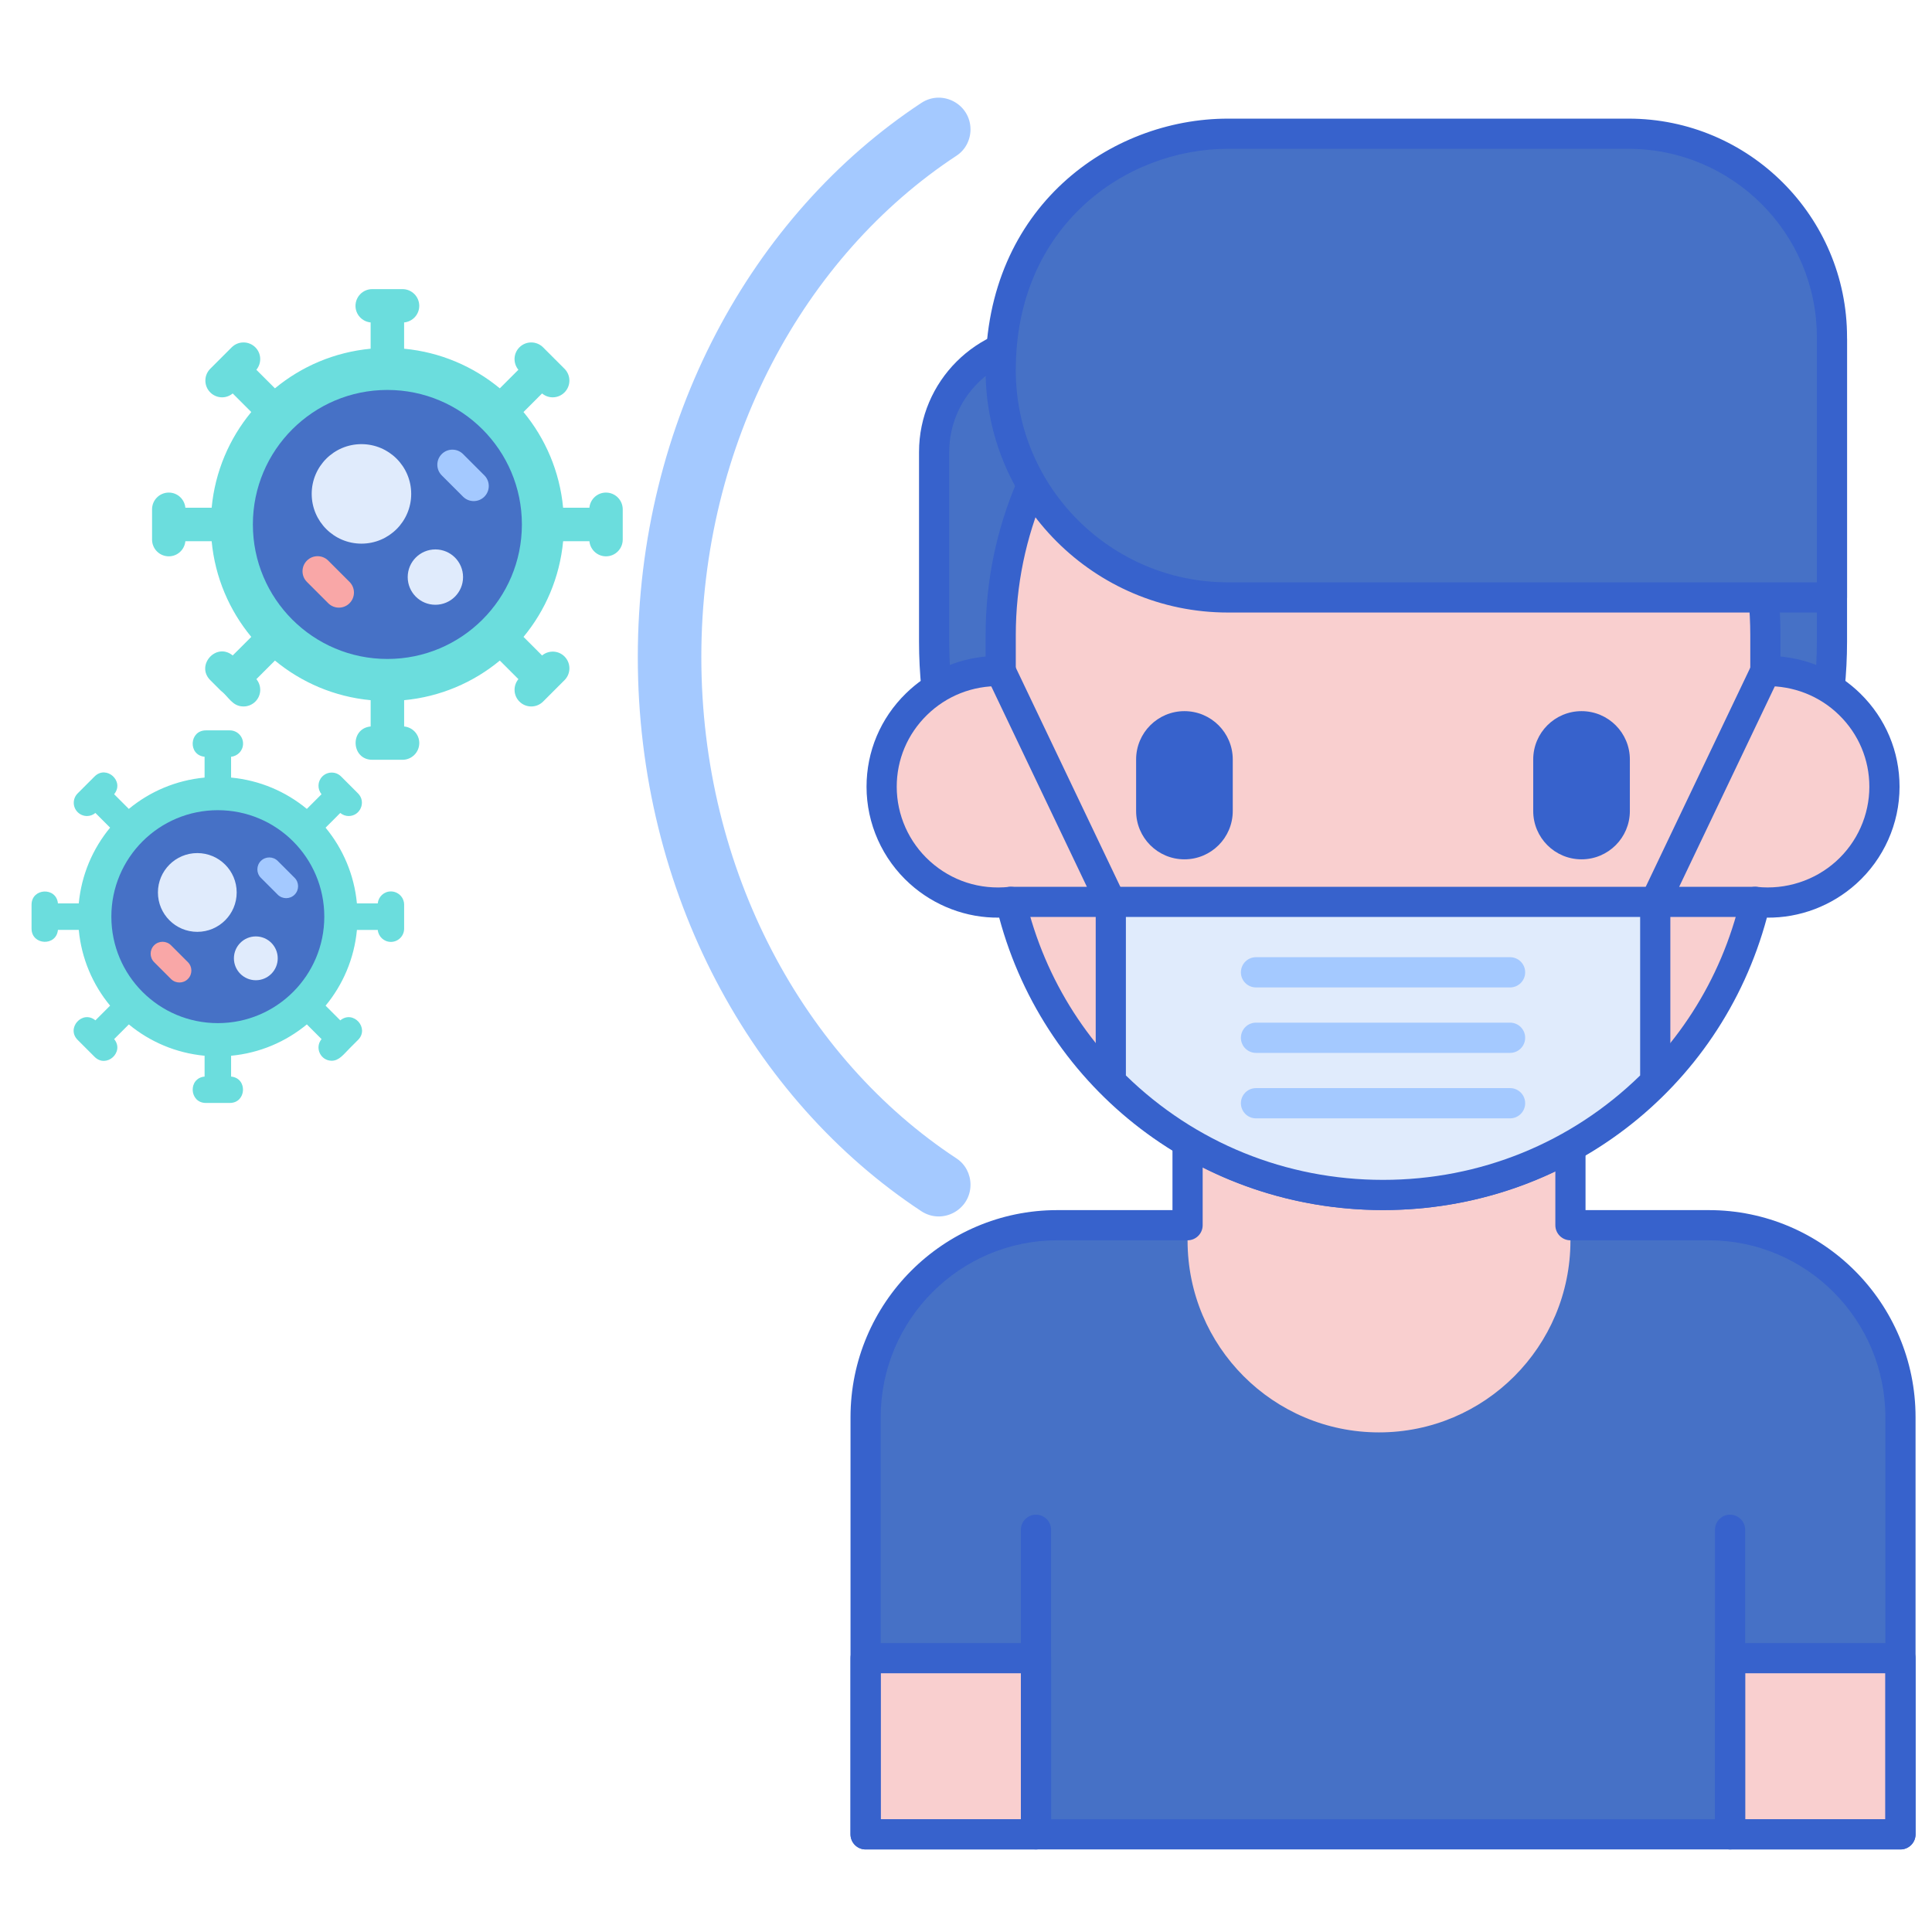
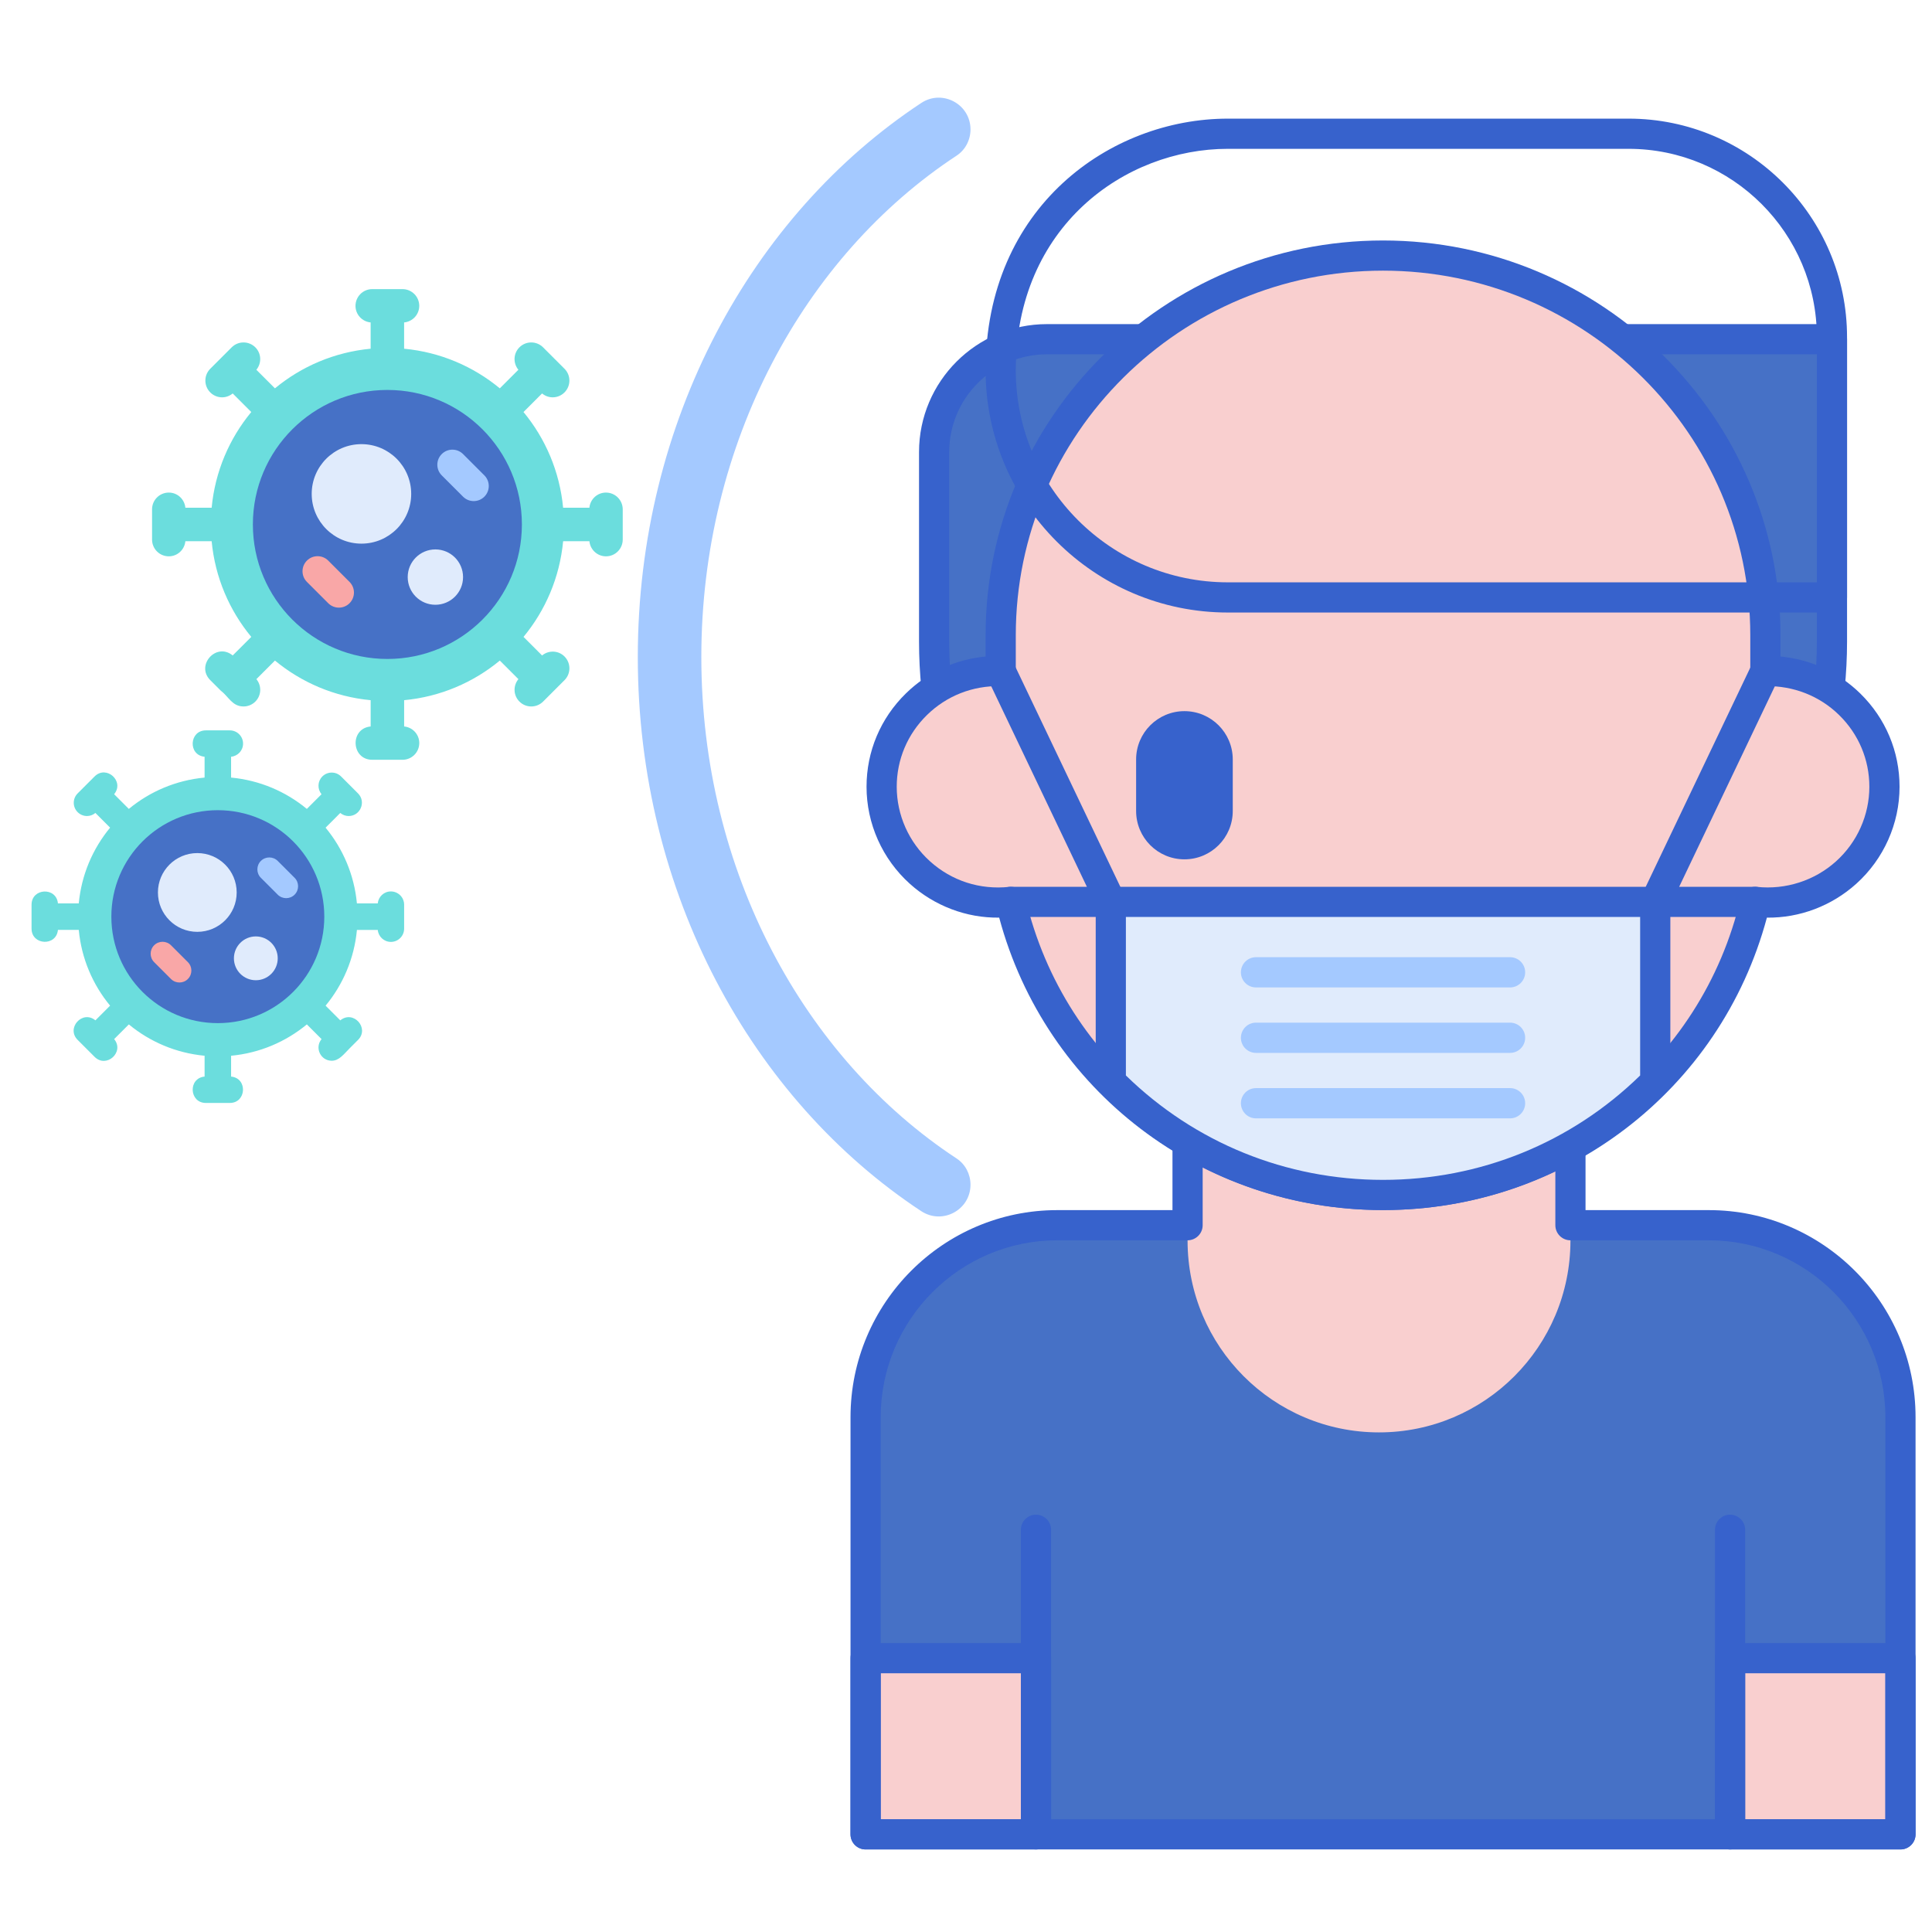
<svg xmlns="http://www.w3.org/2000/svg" id="Layer_1" enable-background="new 0 0 256 256" height="512" viewBox="0 0 256 256" width="512">
  <g>
    <g>
      <g>
        <path d="m128.596 156.978c0-1.393-.681-2.71-1.844-3.475-20.201-13.283-33.822-38.087-33.822-66.439s13.621-53.156 33.822-66.439c1.164-.765 1.844-2.082 1.844-3.475 0-3.348-3.727-5.352-6.522-3.508-22.457 14.813-37.562 42.177-37.562 73.422s15.104 58.609 37.562 73.422c2.795 1.843 6.522-.16 6.522-3.508z" fill="#a4c9ff" />
      </g>
    </g>
    <g>
      <g>
        <g>
          <g>
            <path d="m80.294 65.269c-1.152 0-2.088.882-2.197 2.006h-3.482c-.451-4.794-2.346-9.169-5.25-12.68l2.461-2.461c.408.336.903.514 1.403.514.568 0 1.135-.217 1.568-.65.867-.866.867-2.271 0-3.137-1.139-1.139-1.398-1.398-1.418-1.418 0 0-1.355-1.355-1.418-1.418-.866-.866-2.271-.867-3.137 0-.815.815-.853 2.1-.136 2.971l-2.461 2.461c-3.511-2.904-7.886-4.799-12.68-5.25v-3.482c1.124-.109 2.005-1.045 2.005-2.197 0-1.225-.993-2.218-2.218-2.218h-4.011c-1.225 0-2.218.993-2.218 2.218 0 1.152.882 2.088 2.006 2.197v3.482c-4.794.451-9.169 2.346-12.68 5.25l-2.461-2.461c.718-.871.679-2.157-.135-2.971-.866-.866-2.271-.867-3.137 0-.403.403-2.632 2.632-2.836 2.836-.867.866-.867 2.271 0 3.137.433.433 1.001.65 1.569.65.5 0 .995-.178 1.403-.514l2.461 2.461c-2.904 3.511-4.799 7.886-5.25 12.68h-3.482c-.109-1.124-1.044-2.006-2.197-2.006-1.225 0-2.218.993-2.218 2.218v4.011c0 1.225.993 2.218 2.218 2.218 1.152 0 2.088-.882 2.197-2.005h3.482c.451 4.795 2.346 9.169 5.25 12.68l-2.461 2.461c-2.17-1.788-4.944 1.3-2.971 3.272.001.001 1.418 1.418 1.418 1.418 1 .75 1.484 2.068 2.987 2.068.568 0 1.135-.217 1.569-.65.815-.815.853-2.1.135-2.971l2.461-2.461c3.511 2.904 7.886 4.799 12.68 5.25v3.482c-2.799.271-2.577 4.415.213 4.415h4.011c1.225 0 2.218-.993 2.218-2.218 0-1.152-.882-2.088-2.005-2.197v-3.482c4.795-.451 9.169-2.346 12.68-5.25l2.461 2.461c-.718.871-.679 2.157.136 2.971.866.867 2.271.866 3.137 0l1.418-1.418 1.418-1.418c.866-.866.866-2.271 0-3.137-.814-.815-2.1-.853-2.971-.135l-2.461-2.461c2.904-3.511 4.799-7.886 5.25-12.68h3.482c.109 1.124 1.045 2.005 2.197 2.005 1.225 0 2.218-.993 2.218-2.218v-4.011c-.003-1.224-.996-2.218-2.221-2.218z" fill="#6bdddd" />
          </g>
        </g>
        <g>
          <g>
            <circle cx="51.33" cy="69.493" fill="#4671c6" r="17.823" />
          </g>
        </g>
        <g>
          <g>
            <g>
              <circle cx="47.894" cy="65.443" fill="#e0ebfc" r="6.592" />
            </g>
          </g>
          <g>
            <g>
              <circle cx="57.69" cy="76.468" fill="#e0ebfc" r="3.667" />
            </g>
          </g>
        </g>
        <g>
          <g>
            <path d="m64.18 65.813c-.78.78-2.044.78-2.823 0l-2.823-2.823c-.78-.78-.78-2.043 0-2.823.78-.78 2.043-.78 2.823 0l2.823 2.823c.78.779.78 2.043 0 2.823z" fill="#a4c9ff" />
          </g>
        </g>
        <g>
          <g>
            <path d="m46.316 79.93c-.78.78-2.043.78-2.823 0l-2.823-2.823c-.78-.78-.78-2.043 0-2.823.78-.78 2.043-.78 2.823 0l2.823 2.823c.779.779.779 2.043 0 2.823z" fill="#f9a7a7" />
          </g>
        </g>
      </g>
      <g>
        <g>
          <g>
            <path d="m51.792 118.119c-.912 0-1.653.698-1.739 1.588h-2.76c-.357-3.795-1.854-7.258-4.153-10.037l1.948-1.948c.323.266.715.407 1.11.407 1.55 0 2.351-1.888 1.242-2.998-.005-.005-1.117-1.117-1.122-1.123 0 0-.924-.924-1.122-1.122-.686-.686-1.798-.686-2.483 0-.645.645-.676 1.662-.107 2.352l-1.948 1.948c-2.779-2.299-6.242-3.795-10.037-4.153v-2.76c.89-.086 1.587-.827 1.587-1.739 0-.97-.786-1.756-1.756-1.756h-3.175c-2.208 0-2.384 3.281-.168 3.495v2.76c-3.795.357-7.258 1.854-10.037 4.153l-1.948-1.948c1.415-1.718-1.029-3.914-2.59-2.352-.805.805-1.443 1.443-2.245 2.245-.686.686-.686 1.798 0 2.483.343.343.792.514 1.242.514.396 0 .788-.141 1.111-.407l1.948 1.948c-2.299 2.779-3.795 6.242-4.153 10.037h-2.76c-.214-2.216-3.495-2.04-3.495.168v3.175c0 2.208 3.281 2.384 3.495.168h2.76c.357 3.795 1.854 7.258 4.153 10.037l-1.948 1.948c-1.718-1.416-3.914 1.029-2.352 2.59.001.001 1.122 1.122 1.122 1.123.001 0 1.122 1.122 1.123 1.123 1.563 1.564 4.003-.638 2.59-2.352l1.948-1.948c2.779 2.299 6.242 3.795 10.037 4.153v2.76c-2.216.214-2.04 3.495.168 3.495h3.175c2.207 0 2.385-3.281.169-3.495v-2.76c3.795-.357 7.258-1.854 10.037-4.153l1.948 1.948c-.949 1.152-.122 2.867 1.349 2.867.98 0 1.605-.878 2.364-1.637.006-.006 1.116-1.116 1.122-1.123 1.561-1.561-.634-4.005-2.352-2.59l-1.948-1.948c2.299-2.779 3.796-6.242 4.153-10.037h2.76c.086.89.827 1.588 1.739 1.588.97 0 1.756-.786 1.756-1.756v-3.175c-.002-.97-.789-1.756-1.758-1.756z" fill="#6bdddd" />
          </g>
        </g>
        <g>
          <g>
            <circle cx="28.863" cy="121.462" fill="#4671c6" r="14.108" />
          </g>
        </g>
        <g>
          <g>
            <g>
              <circle cx="26.144" cy="118.256" fill="#e0ebfc" r="5.218" />
            </g>
          </g>
          <g>
            <g>
              <circle cx="33.898" cy="126.983" fill="#e0ebfc" r="2.903" />
            </g>
          </g>
        </g>
        <g>
          <g>
            <path d="m39.036 118.549c-.617.617-1.618.617-2.235 0l-2.235-2.235c-.617-.617-.617-1.618 0-2.235.617-.617 1.618-.617 2.235 0l2.235 2.235c.617.617.617 1.617 0 2.235z" fill="#a4c9ff" />
          </g>
        </g>
        <g>
          <g>
            <path d="m24.894 129.724c-.617.617-1.618.617-2.235 0l-2.235-2.235c-.617-.617-.617-1.618 0-2.235.617-.617 1.618-.617 2.235 0l2.235 2.235c.618.617.618 1.618 0 2.235z" fill="#f9a7a7" />
          </g>
        </g>
      </g>
    </g>
    <g>
      <g>
        <g>
          <path d="m226.428 162.345h-86.337c-14.024 0-25.393 11.39-25.393 25.441v31.927h22.578v23.346h91.967v-23.346h22.578c0-11.92 0-19.958 0-31.927 0-14.05-11.369-25.441-25.393-25.441z" fill="#4671c6" />
        </g>
      </g>
      <g>
        <g>
          <path d="m157.359 140.213v24.168.003c0 14.036 11.357 25.415 25.367 25.415 14.003 0 25.366-11.371 25.366-25.418 0-4.889 0-19.115 0-24.168z" fill="#f9cfcf" />
        </g>
      </g>
      <g>
        <g>
          <path d="m114.698 219.714h22.578v23.346h-22.578z" fill="#f9cfcf" />
        </g>
      </g>
      <g>
        <g>
          <path d="m229.243 219.714h22.578v23.346h-22.578z" fill="#f9cfcf" />
        </g>
      </g>
      <g>
        <g>
          <path d="m251.821 245.06h-137.123c-1.104 0-2-.896-2-2v-55.273c0-15.131 12.289-27.441 27.393-27.441h15.269v-20.133c0-1.104.896-2 2-2h50.732c1.104 0 2 .896 2 2v20.133h16.336c15.104 0 27.394 12.31 27.394 27.441v55.273c-.001 1.104-.896 2-2.001 2zm-135.123-4h133.124v-53.273c0-12.926-10.494-23.441-23.394-23.441h-18.336c-1.104 0-2-.896-2-2v-20.133h-46.732v20.133c0 1.104-.896 2-2 2h-17.269c-12.899 0-23.393 10.516-23.393 23.441z" fill="#3762cc" />
        </g>
      </g>
      <g>
        <g>
          <path d="m183.259 144.487c-32.852 0-59.484-26.632-59.484-59.484v-25.104c0-8.258 6.694-14.952 14.952-14.952h104.016v40.056c0 32.852-26.632 59.484-59.484 59.484z" fill="#4671c6" />
        </g>
      </g>
      <g>
        <g>
          <path d="m183.26 146.487c-33.902 0-61.484-27.582-61.484-61.484v-25.104c0-9.348 7.604-16.952 16.952-16.952h104.016c1.104 0 2 .896 2 2v40.056c-.001 33.902-27.582 61.484-61.484 61.484zm-44.532-99.54c-7.142 0-12.952 5.811-12.952 12.952v25.104c0 31.697 25.787 57.484 57.484 57.484 31.696 0 57.483-25.787 57.483-57.484v-38.056z" fill="#3762cc" />
        </g>
      </g>
      <g>
        <g>
          <path d="m233.922 88.918v-4.753c0-27.781-22.682-50.302-50.663-50.302-27.98 0-50.663 22.521-50.663 50.302v4.753c-8.797-.179-15.777 6.843-15.777 15.33 0 9.063 7.897 16.232 17.115 15.255 5.228 22.255 25.321 38.836 49.325 38.836 24.005 0 44.097-16.582 49.325-38.836 9.205.975 17.115-6.18 17.115-15.255 0-8.491-6.985-15.508-15.777-15.33z" fill="#f9cfcf" />
        </g>
      </g>
      <g>
        <g>
          <path d="m183.26 160.339c-24.037 0-44.715-15.849-50.862-38.749-4.346.063-8.589-1.561-11.834-4.48-3.65-3.283-5.743-7.971-5.743-12.861 0-4.68 1.848-9.068 5.203-12.356 2.886-2.828 6.583-4.529 10.574-4.9v-2.827c0-28.839 23.625-52.302 52.663-52.302s52.662 23.462 52.662 52.302v2.827c3.991.372 7.688 2.073 10.575 4.901 3.354 3.287 5.202 7.675 5.202 12.355 0 4.89-2.093 9.577-5.741 12.86-3.247 2.92-7.485 4.536-11.837 4.482-6.147 22.899-26.825 38.748-50.862 38.748zm-49.323-42.835c.918 0 1.73.631 1.945 1.542 5.158 21.958 24.641 37.293 47.378 37.293s42.219-15.335 47.377-37.293c.231-.981 1.159-1.642 2.158-1.531 3.826.406 7.649-.828 10.487-3.381 2.808-2.525 4.417-6.128 4.417-9.886 0-3.596-1.421-6.969-4.002-9.498-2.598-2.546-6.067-3.898-9.734-3.833-.537.01-1.057-.195-1.44-.571-.384-.376-.601-.891-.601-1.429v-4.753c0-26.634-21.83-48.302-48.662-48.302-26.833 0-48.663 21.668-48.663 48.302v4.753c0 .538-.217 1.052-.601 1.429-.384.375-.899.584-1.44.571-3.677-.079-7.136 1.286-9.733 3.832-2.581 2.529-4.002 5.902-4.002 9.499 0 3.758 1.61 7.362 4.418 9.888 2.879 2.59 6.603 3.787 10.485 3.379.071-.008.142-.011.213-.011z" fill="#3762cc" />
        </g>
      </g>
      <g>
        <g>
-           <path d="m242.743 79.162h-80.043c-16.626 0-30.104-13.478-30.104-30.104 0-19.126 14.346-31.338 30.104-31.338h53.086c14.888 0 26.957 12.069 26.957 26.957z" fill="#4671c6" />
-         </g>
+           </g>
      </g>
      <g>
        <g>
          <path d="m242.743 81.162h-80.043c-17.702 0-32.104-14.401-32.104-32.104 0-21.654 16.54-33.338 32.104-33.338h53.086c15.967 0 28.957 12.99 28.957 28.957v34.484c0 1.105-.895 2.001-2 2.001zm-80.043-61.442c-13.624 0-28.104 10.282-28.104 29.338 0 15.497 12.607 28.104 28.104 28.104h78.043v-32.485c0-13.761-11.195-24.957-24.957-24.957z" fill="#3762cc" />
        </g>
      </g>
      <g>
        <g>
          <path d="m147.187 121.504h-13.253c-1.104 0-2-.896-2-2s.896-2 2-2h10.083l-13.225-27.724c-.476-.997-.054-2.191.943-2.667.995-.475 2.189-.054 2.666.944l14.591 30.585c.296.62.253 1.348-.113 1.929s-1.005.933-1.692.933z" fill="#3762cc" />
        </g>
      </g>
      <g>
        <g>
          <path d="m232.582 121.504h-13.253c-.687 0-1.325-.352-1.691-.933s-.409-1.309-.113-1.929l14.591-30.585c.476-.997 1.67-1.418 2.666-.944.997.476 1.419 1.669.943 2.667l-13.226 27.724h10.083c1.104 0 2 .896 2 2s-.895 2-2 2z" fill="#3762cc" />
        </g>
      </g>
      <g>
        <g>
          <path d="m147.187 143.337c9.184 9.258 21.949 15.002 36.072 15.002s26.886-5.744 36.07-15.001v-23.835h-72.142z" fill="#e0ebfc" />
        </g>
      </g>
      <g>
        <g>
          <g>
            <path d="m200.093 130.841h-33.667c-1.104 0-2-.897-2-2.004s.896-2.004 2-2.004h33.667c1.104 0 2 .897 2 2.004s-.896 2.004-2 2.004z" fill="#a4c9ff" />
          </g>
        </g>
      </g>
      <g>
        <g>
          <g>
            <path d="m200.093 139.514h-33.667c-1.104 0-2-.897-2-2.004s.896-2.004 2-2.004h33.667c1.104 0 2 .897 2 2.004s-.896 2.004-2 2.004z" fill="#a4c9ff" />
          </g>
        </g>
      </g>
      <g>
        <g>
          <g>
            <path d="m200.093 148.188h-33.667c-1.104 0-2-.897-2-2.004s.896-2.004 2-2.004h33.667c1.104 0 2 .897 2 2.004s-.896 2.004-2 2.004z" fill="#a4c9ff" />
          </g>
        </g>
      </g>
      <g>
        <g>
          <path d="m183.26 160.339c-14.201 0-27.516-5.538-37.492-15.593-.371-.375-.58-.881-.58-1.409v-23.833c0-1.104.896-2 2-2h72.142c1.104 0 2 .896 2 2v23.835c0 .528-.209 1.034-.58 1.409-9.977 10.054-23.29 15.591-37.49 15.591zm-34.073-17.835c9.152 8.929 21.219 13.835 34.072 13.835s24.918-4.906 34.069-13.834v-21.001h-68.142v21z" fill="#3762cc" />
        </g>
      </g>
      <g>
        <g>
          <path d="m137.276 245.06c-1.104 0-2-.896-2-2v-40.357c0-1.104.896-2 2-2s2 .896 2 2v40.357c0 1.104-.895 2-2 2z" fill="#3762cc" />
        </g>
      </g>
      <g>
        <g>
          <path d="m229.243 245.06c-1.104 0-2-.896-2-2v-40.357c0-1.104.896-2 2-2s2 .896 2 2v40.357c0 1.104-.895 2-2 2z" fill="#3762cc" />
        </g>
      </g>
      <g>
        <g>
          <path d="m137.276 245.06h-22.579c-1.104 0-2-.896-2-2v-23.346c0-1.104.896-2 2-2h22.579c1.104 0 2 .896 2 2v23.346c0 1.104-.895 2-2 2zm-20.578-4h18.579v-19.346h-18.579z" fill="#3762cc" />
        </g>
      </g>
      <g>
        <g>
          <path d="m251.821 245.06h-22.578c-1.104 0-2-.896-2-2v-23.346c0-1.104.896-2 2-2h22.578c1.104 0 2 .896 2 2v23.346c0 1.104-.895 2-2 2zm-20.578-4h18.578v-19.346h-18.578z" fill="#3762cc" />
        </g>
      </g>
      <g>
        <g>
-           <path d="m209.562 113.866c-3.537 0-6.403-2.867-6.403-6.403v-6.83c0-3.537 2.867-6.403 6.403-6.403 3.537 0 6.403 2.867 6.403 6.403v6.83c0 3.536-2.867 6.403-6.403 6.403z" fill="#3762cc" />
-         </g>
+           </g>
      </g>
      <g>
        <g>
          <path d="m156.944 113.866c-3.537 0-6.403-2.867-6.403-6.403v-6.83c0-3.537 2.867-6.403 6.403-6.403 3.537 0 6.403 2.867 6.403 6.403v6.83c.001 3.536-2.866 6.403-6.403 6.403z" fill="#3762cc" />
        </g>
      </g>
    </g>
  </g>
</svg>